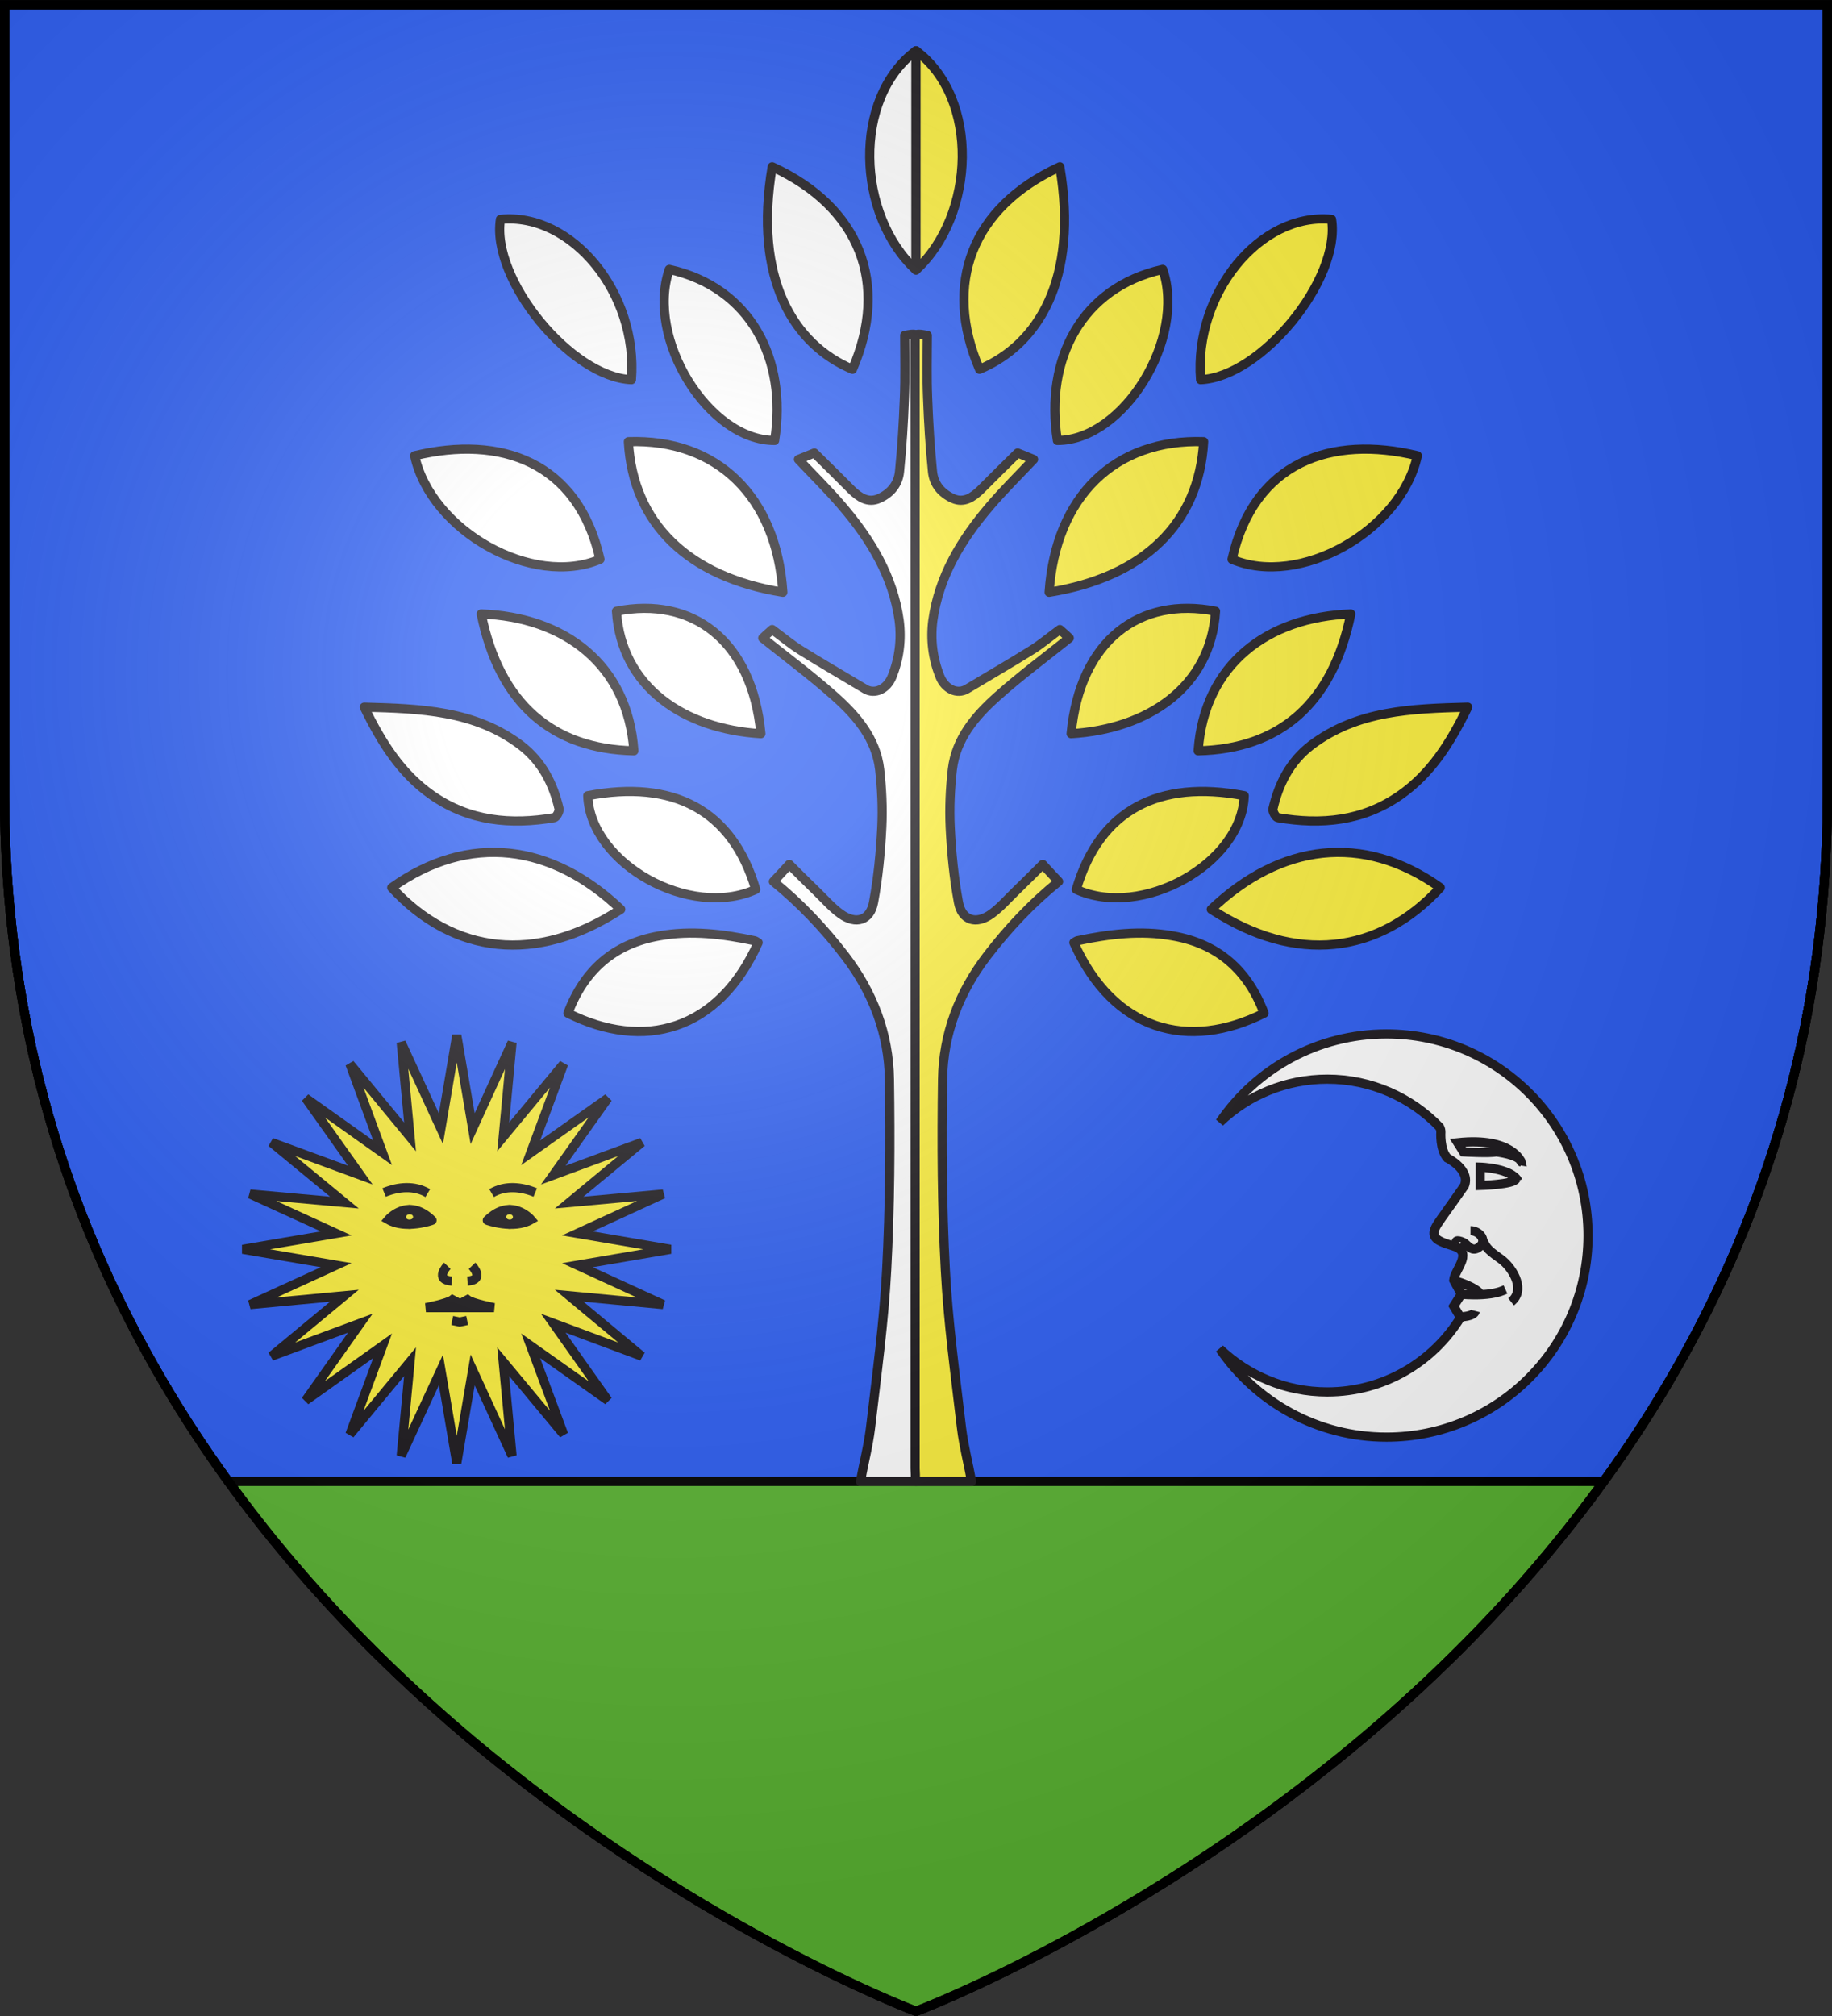
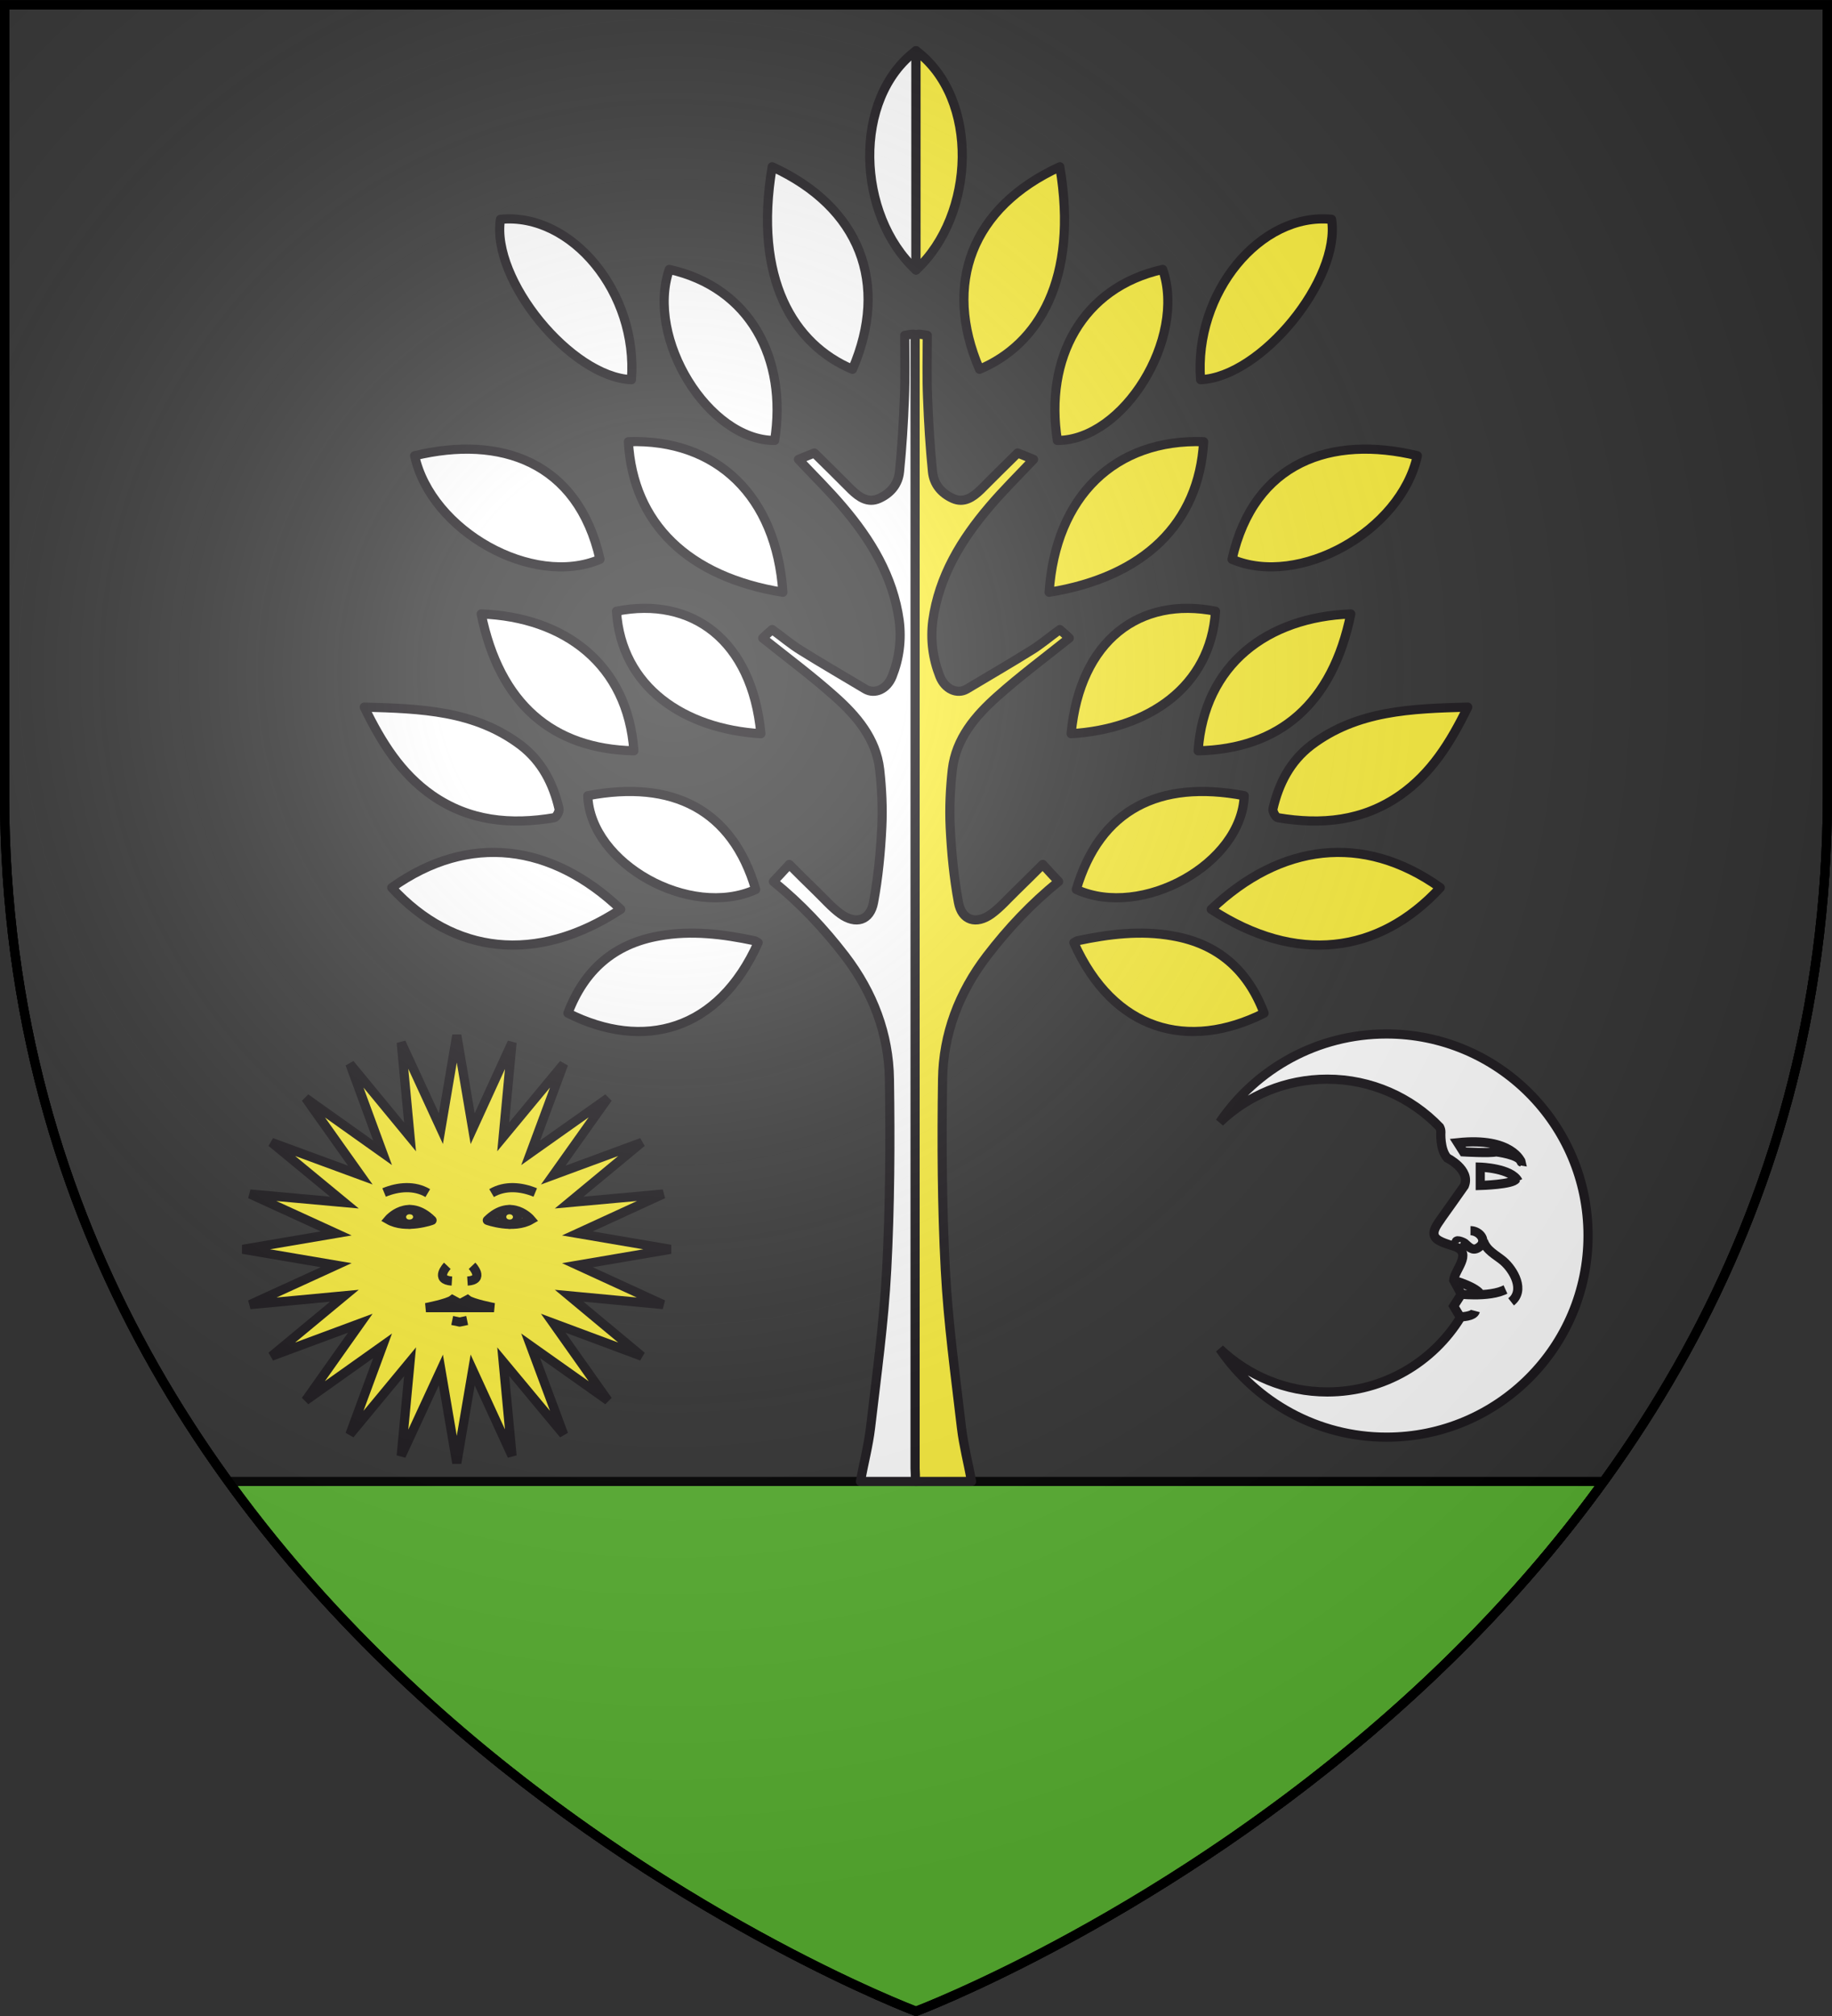
<svg xmlns="http://www.w3.org/2000/svg" version="1.1" id="Calque_1" x="0px" y="0px" viewBox="0 0 600 660" style="enable-background:new 0 0 600 660;" xml:space="preserve">
  <rect x="0" y="0" width="600" height="660" fill="#333333" stroke="none" />
  <style type="text/css">
	.st0{fill:#2B5DF2;stroke:#1A171B;stroke-width:3;}
	.st1{fill:none;stroke:#000000;stroke-width:3;}
	.st2{fill:#5AB532;stroke:#000000;stroke-width:3;}
	.st3{fill:#FFFFFF;stroke:#1A171B;stroke-width:3;stroke-linecap:round;stroke-linejoin:round;}
	.st4{fill:#FCEF3C;stroke:#1A171B;stroke-width:3;stroke-linecap:round;stroke-linejoin:round;}
	.st5{fill:#FFFFFF;stroke:#1A171B;stroke-width:3;}
	.st6{fill:#FCEF3C;stroke:#1A171B;stroke-width:3;}
	.st7{fill:none;stroke:#1A171B;stroke-width:3;}
	.st8{fill:url(#shield_5_);}
</style>
  <g id="Calque_6">
    <g>
-       <path class="st0" d="M300,1.6H1.5v258.5c0,134.4,65.8,230.4,135.6,294.4C216,626.9,300,658.4,300,658.4s84-31.6,162.9-103.9    c69.8-64.1,135.6-160.1,135.6-294.4V1.6H300z" />
-     </g>
+       </g>
    <path id="shield_2_" class="st1" d="M1.5,1.6h597v258.5c0,286.2-298.5,398.4-298.5,398.4S1.5,546.3,1.5,260.1V1.6z" />
    <g>
      <g>
        <path class="st2" d="M74.9,485c19.1,26.4,40.5,49.5,62.3,69.5C216,626.9,300,658.4,300,658.4s84-31.6,162.9-103.9     c21.8-20,43.2-43.1,62.3-69.5H74.9z" />
      </g>
    </g>
  </g>
  <g>
    <g>
      <path class="st3" d="M300.2,485c-6.4,0-12.2,0-18.4,0c1.1-6,2.6-11.7,3.3-17.5c2-17.2,4.4-34.5,5.3-51.8    c1.1-20.7,1.2-41.6,0.9-62.3c-0.2-14.9-5.4-28.5-14.5-40.4c-6.9-9-14.6-17.2-23.5-24.4c1.6-1.7,3.2-3.4,5.2-5.6    c2.8,2.8,5.7,5.7,8.7,8.6c2.7,2.6,5.2,5.5,8.1,7.6c5,3.6,9.7,2.2,10.8-3.8c1.5-8.1,2.3-16.3,2.7-24.6c0.3-6.3,0-12.6-0.7-18.9    c-1.2-10.1-7.5-17.5-14.7-23.9c-7.5-6.7-15.7-12.8-23.6-19.1c0.7-0.7,1.8-1.7,3.1-2.8c3.2,2.3,6.2,4.9,9.5,6.9    c6.9,4.3,14,8.4,21,12.6c3.1,1.8,7.1,0.1,8.8-4.2c2.3-5.8,3.1-11.9,2.3-18.2c-2-14.5-9.3-26.5-18.6-37.4    c-4.5-5.3-9.5-10.2-14.4-15.4c1.9-0.8,3.8-1.5,5.2-2.1c4.2,4.1,8.2,8.1,12.2,12.1c2.5,2.4,5.4,4.4,9,2.8c3.8-1.7,6.3-4.7,6.7-8.8    c0.8-8,1.3-16,1.6-24.1c0.3-6.9,0.1-13.7,0.1-20.5c3.9-0.7,4-0.7,4,2.3c0,9.3,0,18.7,0,28c0,113.5,0,227.1,0,340.6    C300.2,482.1,300.2,483.4,300.2,485z" />
      <path class="st3" d="M128.3,290.6c25.4-18.1,52.5-14.3,75,7.1C175.6,315.8,148.5,312.5,128.3,290.6z" />
      <path class="st3" d="M135.8,149.2c28.1-6.8,53.5,1.9,60.7,33.9C174.5,192.5,141.2,173.9,135.8,149.2z" />
      <path class="st3" d="M119.3,231.5c18.6,0.5,36.2,1.1,51.3,12.5c6.9,5.3,10.6,12.6,12.5,20.8c0.2,0.8-0.9,2.8-1.6,2.9    c-14.2,2.4-27.8,1.2-40.1-7.4C131.3,253.2,125,243.2,119.3,231.5z" />
      <path class="st3" d="M252.9,54.6c28.8,13.2,38.4,38.3,26.3,66.3C259.9,112.8,246.7,91.3,252.9,54.6z" />
      <path class="st3" d="M205.8,144.6c29-1,48.5,17.9,50.6,49.3C225.4,188.9,207.3,171.4,205.8,144.6z" />
      <path class="st3" d="M248.3,308.6c-13,29.1-37.6,35.5-62.3,23.1c5.3-14,15-22.7,29.9-25.3c10.5-1.9,20.9-0.6,31.3,1.6    C247.5,308.1,247.9,308.4,248.3,308.6z" />
      <path class="st3" d="M219.2,88.2c26.5,5.9,38.7,29.3,34.5,56C232,144.2,211.4,110.8,219.2,88.2z" />
      <path class="st3" d="M207.6,245.8c-26.6-0.6-44-15.3-50-44.8C184.9,202,205.6,217.5,207.6,245.8z" />
      <path class="st3" d="M192.5,260.5c27.8-5.3,47.3,4.5,55,30.7C226,301,193.3,282.8,192.5,260.5z" />
      <path class="st3" d="M163.9,71.8c23.4-2.3,45.1,24.2,42.9,52.5C187,123.5,160.8,91.5,163.9,71.8z" />
      <path class="st3" d="M249.2,240.2c-25.1-1.5-45.7-15.2-47.3-40.1C226.6,195.2,246.3,209.5,249.2,240.2z" />
      <path class="st3" d="M300,88.4c-19.5-18-20.9-56.2,0-71.8C300,40.6,300,64.4,300,88.4z" />
    </g>
    <g>
      <path class="st4" d="M299.8,485c6.4,0,12.2,0,18.4,0c-1.1-6-2.6-11.7-3.3-17.5c-2-17.2-4.4-34.5-5.3-51.8    c-1.1-20.7-1.2-41.6-0.9-62.3c0.2-14.9,5.4-28.5,14.5-40.4c6.9-9,14.6-17.2,23.5-24.4c-1.6-1.7-3.2-3.4-5.2-5.6    c-2.8,2.8-5.7,5.7-8.7,8.6c-2.7,2.6-5.2,5.5-8.1,7.6c-5,3.6-9.7,2.2-10.8-3.8c-1.5-8.1-2.3-16.3-2.7-24.6    c-0.3-6.3,0-12.6,0.7-18.9c1.2-10.1,7.5-17.5,14.7-23.9c7.5-6.7,15.7-12.8,23.6-19.1c-0.7-0.7-1.8-1.7-3.1-2.8    c-3.2,2.3-6.2,4.9-9.5,6.9c-6.9,4.3-14,8.4-21,12.6c-3.1,1.8-7.1,0.1-8.8-4.2c-2.3-5.8-3.1-11.9-2.3-18.2    c2-14.5,9.3-26.5,18.6-37.4c4.5-5.3,9.5-10.2,14.4-15.4c-1.9-0.8-3.8-1.5-5.2-2.1c-4.2,4.1-8.2,8.1-12.2,12.1    c-2.5,2.4-5.4,4.4-9,2.8c-3.8-1.7-6.3-4.7-6.7-8.8c-0.8-8-1.3-16-1.6-24.1c-0.3-6.9-0.1-13.7-0.1-20.5c-3.9-0.7-4-0.7-4,2.3    c0,9.3,0,18.7,0,28c0,113.5,0,227.1,0,340.6C299.8,482.1,299.8,483.4,299.8,485z" />
      <path class="st4" d="M471.7,290.6c-25.4-18.1-52.5-14.3-75,7.1C424.4,315.8,451.5,312.5,471.7,290.6z" />
      <path class="st4" d="M464.2,149.2c-28.1-6.8-53.5,1.9-60.7,33.9C425.5,192.5,458.8,173.9,464.2,149.2z" />
      <path class="st4" d="M480.7,231.5c-18.6,0.5-36.2,1.1-51.3,12.5c-6.9,5.3-10.6,12.6-12.5,20.8c-0.2,0.8,0.9,2.8,1.6,2.9    c14.2,2.4,27.8,1.2,40.1-7.4C468.7,253.2,475,243.2,480.7,231.5z" />
      <path class="st4" d="M347.1,54.6c-28.8,13.2-38.4,38.3-26.3,66.3C340.1,112.8,353.3,91.3,347.1,54.6z" />
      <path class="st4" d="M394.2,144.6c-29-1-48.5,17.9-50.6,49.3C374.6,188.9,392.7,171.4,394.2,144.6z" />
      <path class="st4" d="M351.7,308.6c13,29.1,37.6,35.5,62.3,23.1c-5.3-14-15-22.7-29.9-25.3c-10.5-1.9-20.9-0.6-31.3,1.6    C352.5,308.1,352.1,308.4,351.7,308.6z" />
      <path class="st4" d="M380.8,88.2c-26.5,5.9-38.7,29.3-34.5,56C368,144.2,388.6,110.8,380.8,88.2z" />
      <path class="st4" d="M392.4,245.8c26.6-0.6,44-15.3,50-44.8C415.1,202,394.4,217.5,392.4,245.8z" />
      <path class="st4" d="M407.5,260.5c-27.8-5.3-47.3,4.5-55,30.7C374,301,406.7,282.8,407.5,260.5z" />
      <path class="st4" d="M436.1,71.8c-23.4-2.3-45.1,24.2-42.9,52.5C413,123.5,439.2,91.5,436.1,71.8z" />
      <path class="st4" d="M350.8,240.2c25.1-1.5,45.7-15.2,47.3-40.1C373.4,195.2,353.7,209.5,350.8,240.2z" />
      <path class="st4" d="M300,88.4c19.5-18,20.9-56.2,0-71.8C300,40.6,300,64.4,300,88.4z" />
    </g>
  </g>
  <g id="Lune_facée">
    <g>
      <path class="st5" d="M478.4,431.2l-0.2-0.1l-2.1-3.5l2.5-3.9l-2.5-4.6c0.3-3.3,6.1-8.7,0.7-10.9c-1.8-0.7-5.7-1.5-6.8-3.2    c-1.2-1.9,0.9-4.4,1.9-5.9c0.1-0.1,7.7-10.9,7.7-10.9c2.1-5.3-5.6-9.1-5.6-9.1c-2.5-2.8-2.1-8.5-2.1-8.5c0-0.5-0.1-1-0.4-1.6    c-9.3-9.7-22.4-15.7-36.8-15.7c-13.6,0-26,5.3-35.2,14.1c11.9-17.5,31.9-28.9,54.6-28.9c36.4,0,66,29.5,66,66    c0,36.4-29.5,66-66,66c-22.7,0-42.7-11.5-54.6-28.9c9.2,8.7,21.5,14.1,35.2,14.1C453.2,455.7,469.4,445.9,478.4,431.2z" />
    </g>
    <path class="st5" d="M476.2,419.2c0,0,7.5,2.1,8.8,4.7" />
    <path class="st5" d="M478.6,423.7c0,0,13,1.4,16.5-3.2" />
    <path class="st5" d="M477,407.1c-0.7-1.7,2.1-0.5,2.7-0.1c1.3,1.1,2.5,2.7,4.4,1.5c3.4-2.1,0.5-5.6-2.5-5.6" />
    <path class="st5" d="M485.8,406.2c1,3.2,4.1,4.6,6.5,6.6c3.5,3,7.3,9.7,2.6,13.4" />
    <path class="st5" d="M496.5,386c-0.9,1.8-11.7,2.1-11.7,2.1v-6c0,0,10.2,0.3,12.4,4.6" />
    <path class="st5" d="M477.4,374.1l1.9,3c0,0,8.6,0.5,10.7,0c0,0,7.7,0.9,8.2,3.3C498.2,380.4,495.3,372.2,477.4,374.1z" />
    <path class="st5" d="M478.3,431.1c0,0,4.4,0,4.9-1.9" />
  </g>
  <g>
    <polygon class="st6" points="149.6,338.9 154.8,369.5 167.7,341.3 164.8,372.2 184.6,348.3 173.8,377.4 199.1,359.5 181.2,384.7    210.2,374 186.4,393.7 217.2,390.9 189.1,403.8 219.6,409 189.1,414.2 217.2,427.1 186.4,424.2 210.2,444 181.2,433.2 199.1,458.5    173.8,440.6 184.6,469.6 164.8,445.8 167.7,476.6 154.8,448.5 149.6,479 144.4,448.5 131.4,476.6 134.3,445.8 114.6,469.6    125.3,440.6 100.1,458.5 118,433.2 88.9,444 112.8,424.2 81.9,427.1 110.1,414.2 79.5,409 110.1,403.8 81.9,390.9 112.8,393.7    88.9,374 118,384.7 100.1,359.5 125.3,377.4 114.6,348.3 134.3,372.2 131.4,341.3 144.4,369.5  " />
    <g>
      <path class="st7" d="M127.2,399.3c0,0,6.4-7.6,14.3,0.2C141.6,399.5,132.9,402.6,127.2,399.3z" />
      <path class="st7" d="M125.8,390.4c4.6-1.9,9.9-2.4,14.3,0.2" />
      <path class="st7" d="M146.5,414.4c0,0-4.4,4.6,1.5,5" />
      <path class="st7" d="M136.8,398.4c0,1.3-1.2,2.4-2.7,2.4s-2.6-1.1-2.6-2.4c0-1.3,1.2-2.4,2.6-2.4    C135.7,396,136.8,397.1,136.8,398.4z" />
      <path class="st7" d="M173.9,399.3c0,0-6.4-7.6-14.3,0.2C159.5,399.5,168.2,402.6,173.9,399.3z" />
      <path class="st7" d="M175.3,390.4c-4.6-1.9-9.9-2.4-14.3,0.2" />
      <path class="st7" d="M154.6,414.4c0,0,4.4,4.6-1.5,5" />
      <path class="st7" d="M150.6,428.1h11.2c0,0-7.2-1.4-8.7-2.6l-2.4,1.3h-0.1l-2.4-1.3c-1.5,1.2-8.7,2.6-8.7,2.6H150.6" />
      <polyline class="st7" points="153,432.3 150.6,432.8 150.5,432.8 148.1,432.3   " />
      <path class="st7" d="M164.3,398.4c0,1.3,1.2,2.4,2.6,2.4c1.5,0,2.6-1.1,2.6-2.4c0-1.3-1.2-2.4-2.6-2.4    C165.4,396,164.3,397.1,164.3,398.4z" />
    </g>
  </g>
  <g id="Calque_3">
    <radialGradient id="shield_5_" cx="96.655" cy="385.769" r="405.002" gradientTransform="matrix(1 0 0 1 123.345 -165.715)" gradientUnits="userSpaceOnUse">
      <stop offset="0" style="stop-color:#FFFFFF;stop-opacity:0.31" />
      <stop offset="0.19" style="stop-color:#FFFFFF;stop-opacity:0.25" />
      <stop offset="0.6" style="stop-color:#6B6B6B;stop-opacity:0.125" />
      <stop offset="1" style="stop-color:#000000;stop-opacity:0.125" />
    </radialGradient>
    <path id="shield_1_" class="st8" d="M1.5,1.6h597v258.5c0,286.2-298.5,398.4-298.5,398.4S1.5,546.3,1.5,260.1V1.6z" />
    <path id="shield_3_" class="st1" d="M1.5,1.6h597v258.5c0,286.2-298.5,398.4-298.5,398.4S1.5,546.3,1.5,260.1V1.6z" />
  </g>
  <g id="Calque_5">
    <path id="shield_4_" class="st1" d="M1.5,1.6h597v258.5c0,286.2-298.5,398.4-298.5,398.4S1.5,546.3,1.5,260.1V1.6z" />
  </g>
</svg>